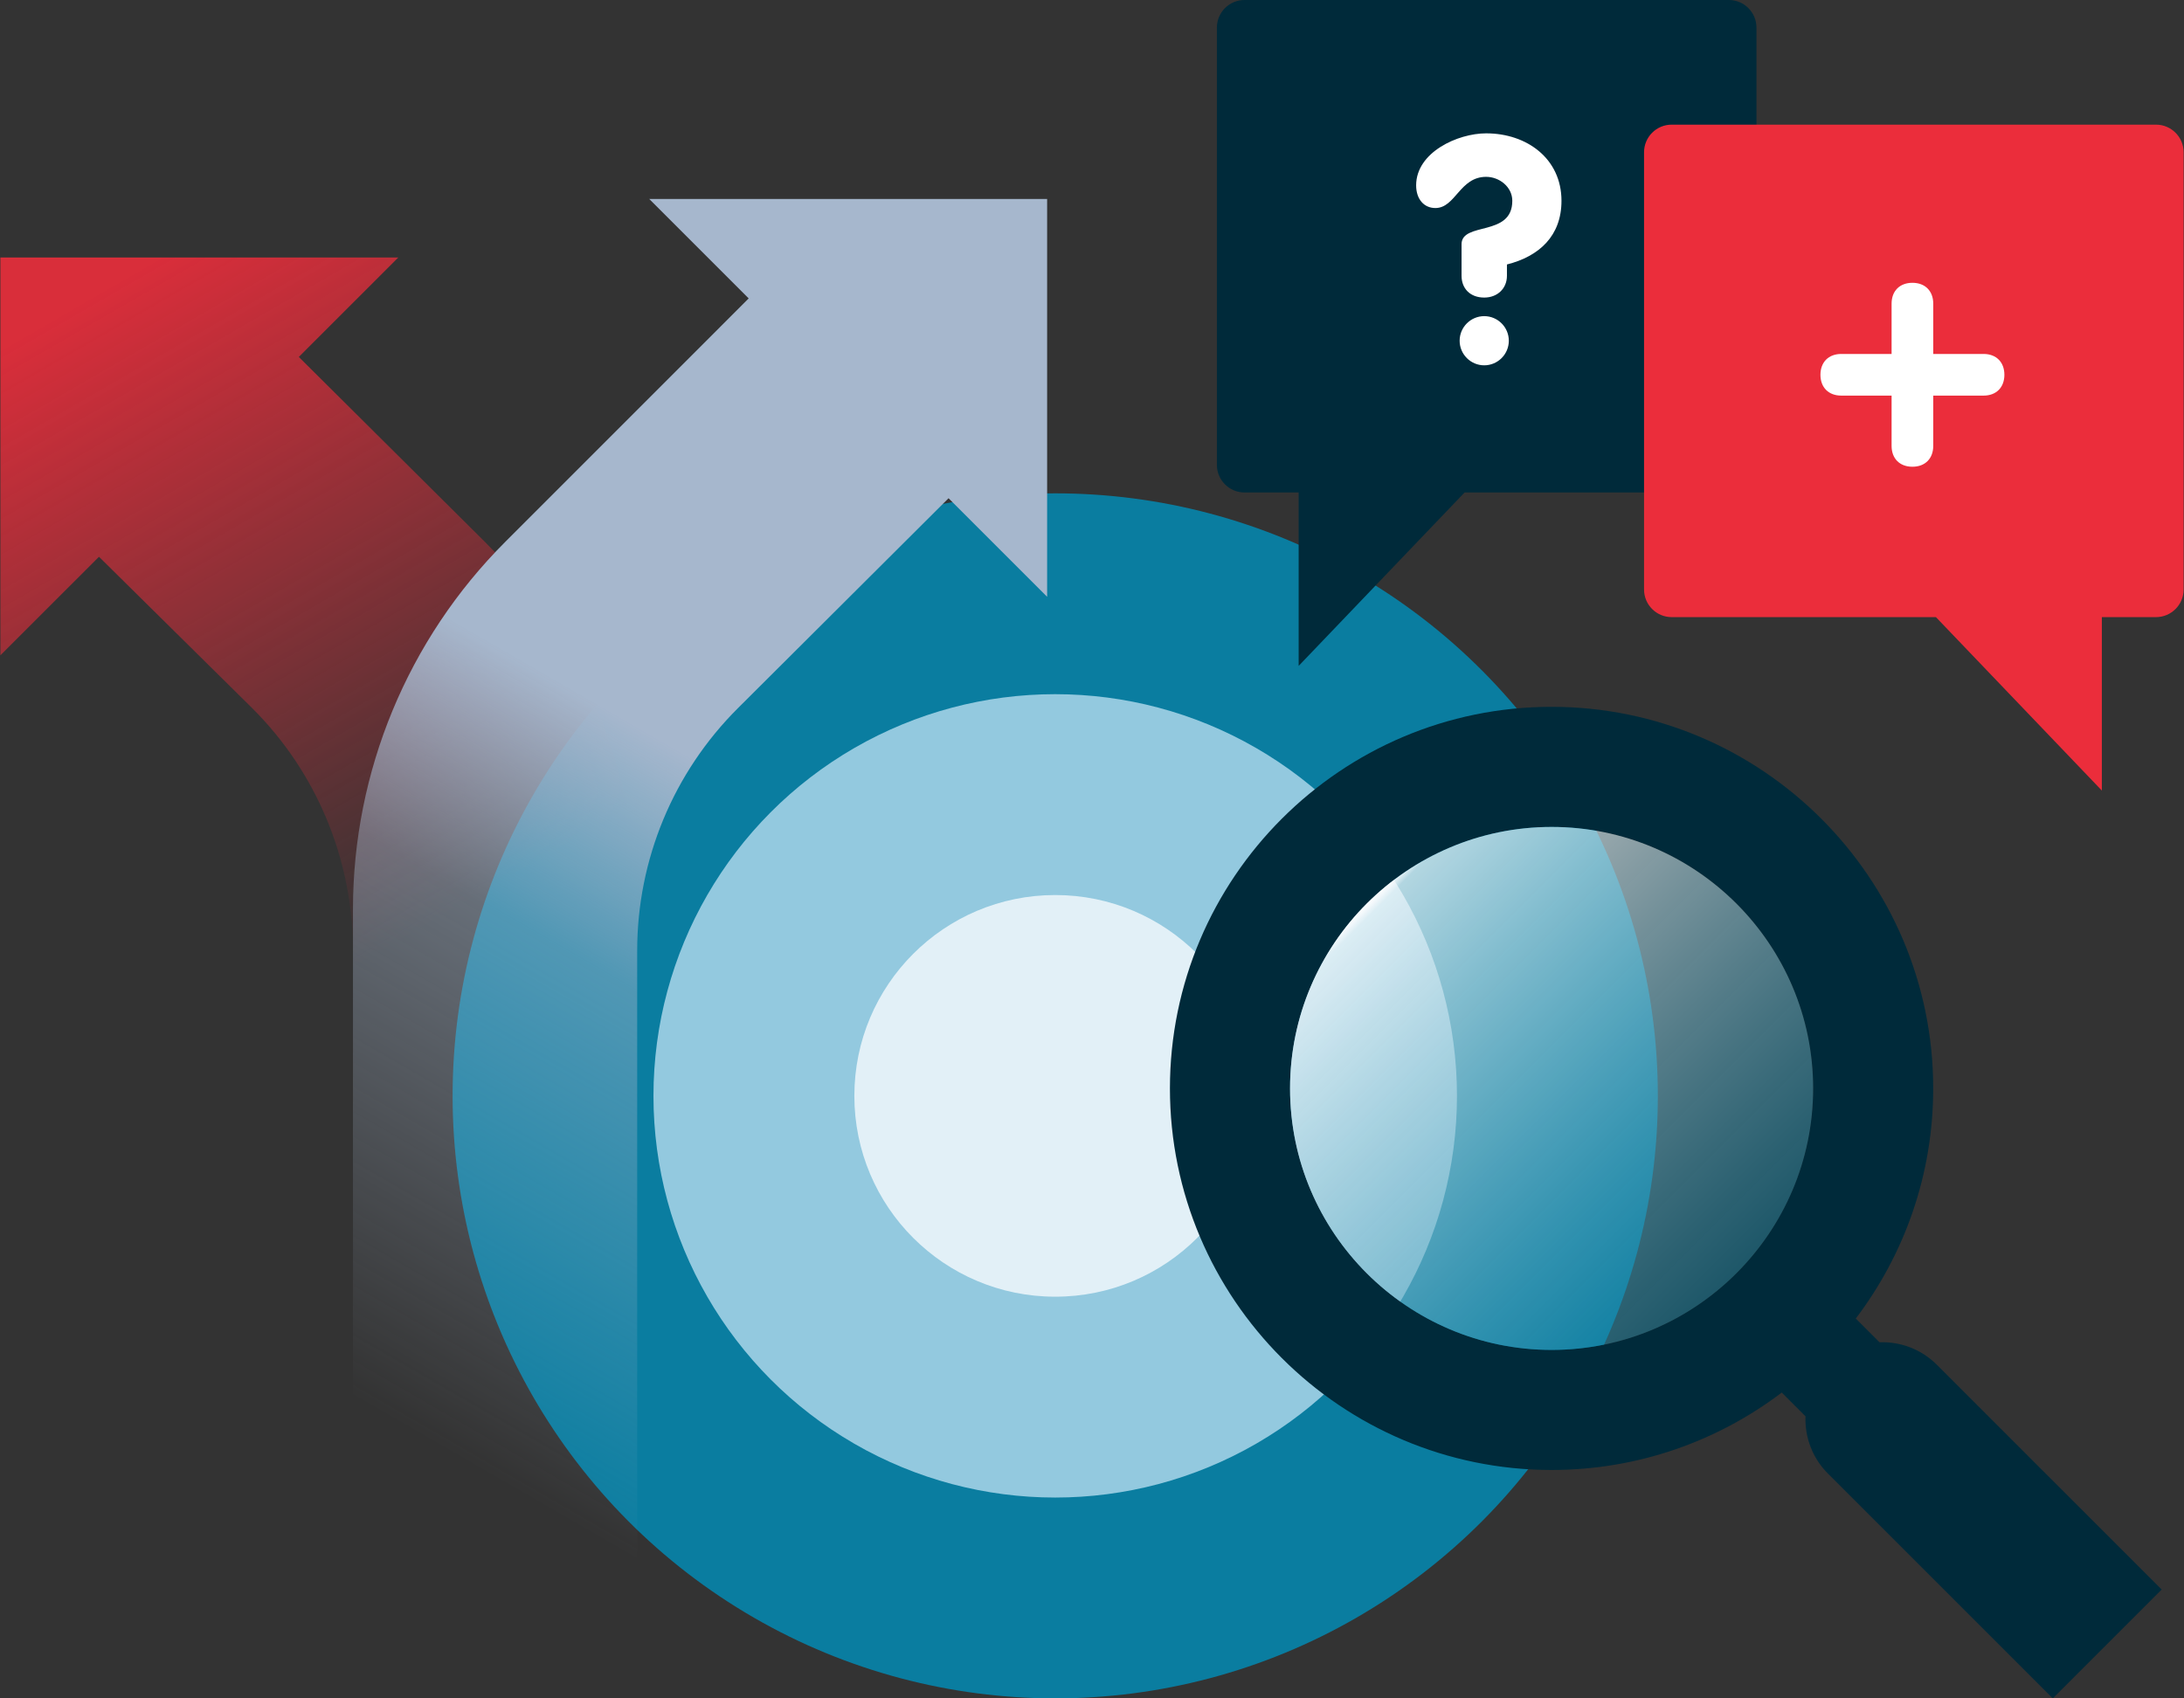
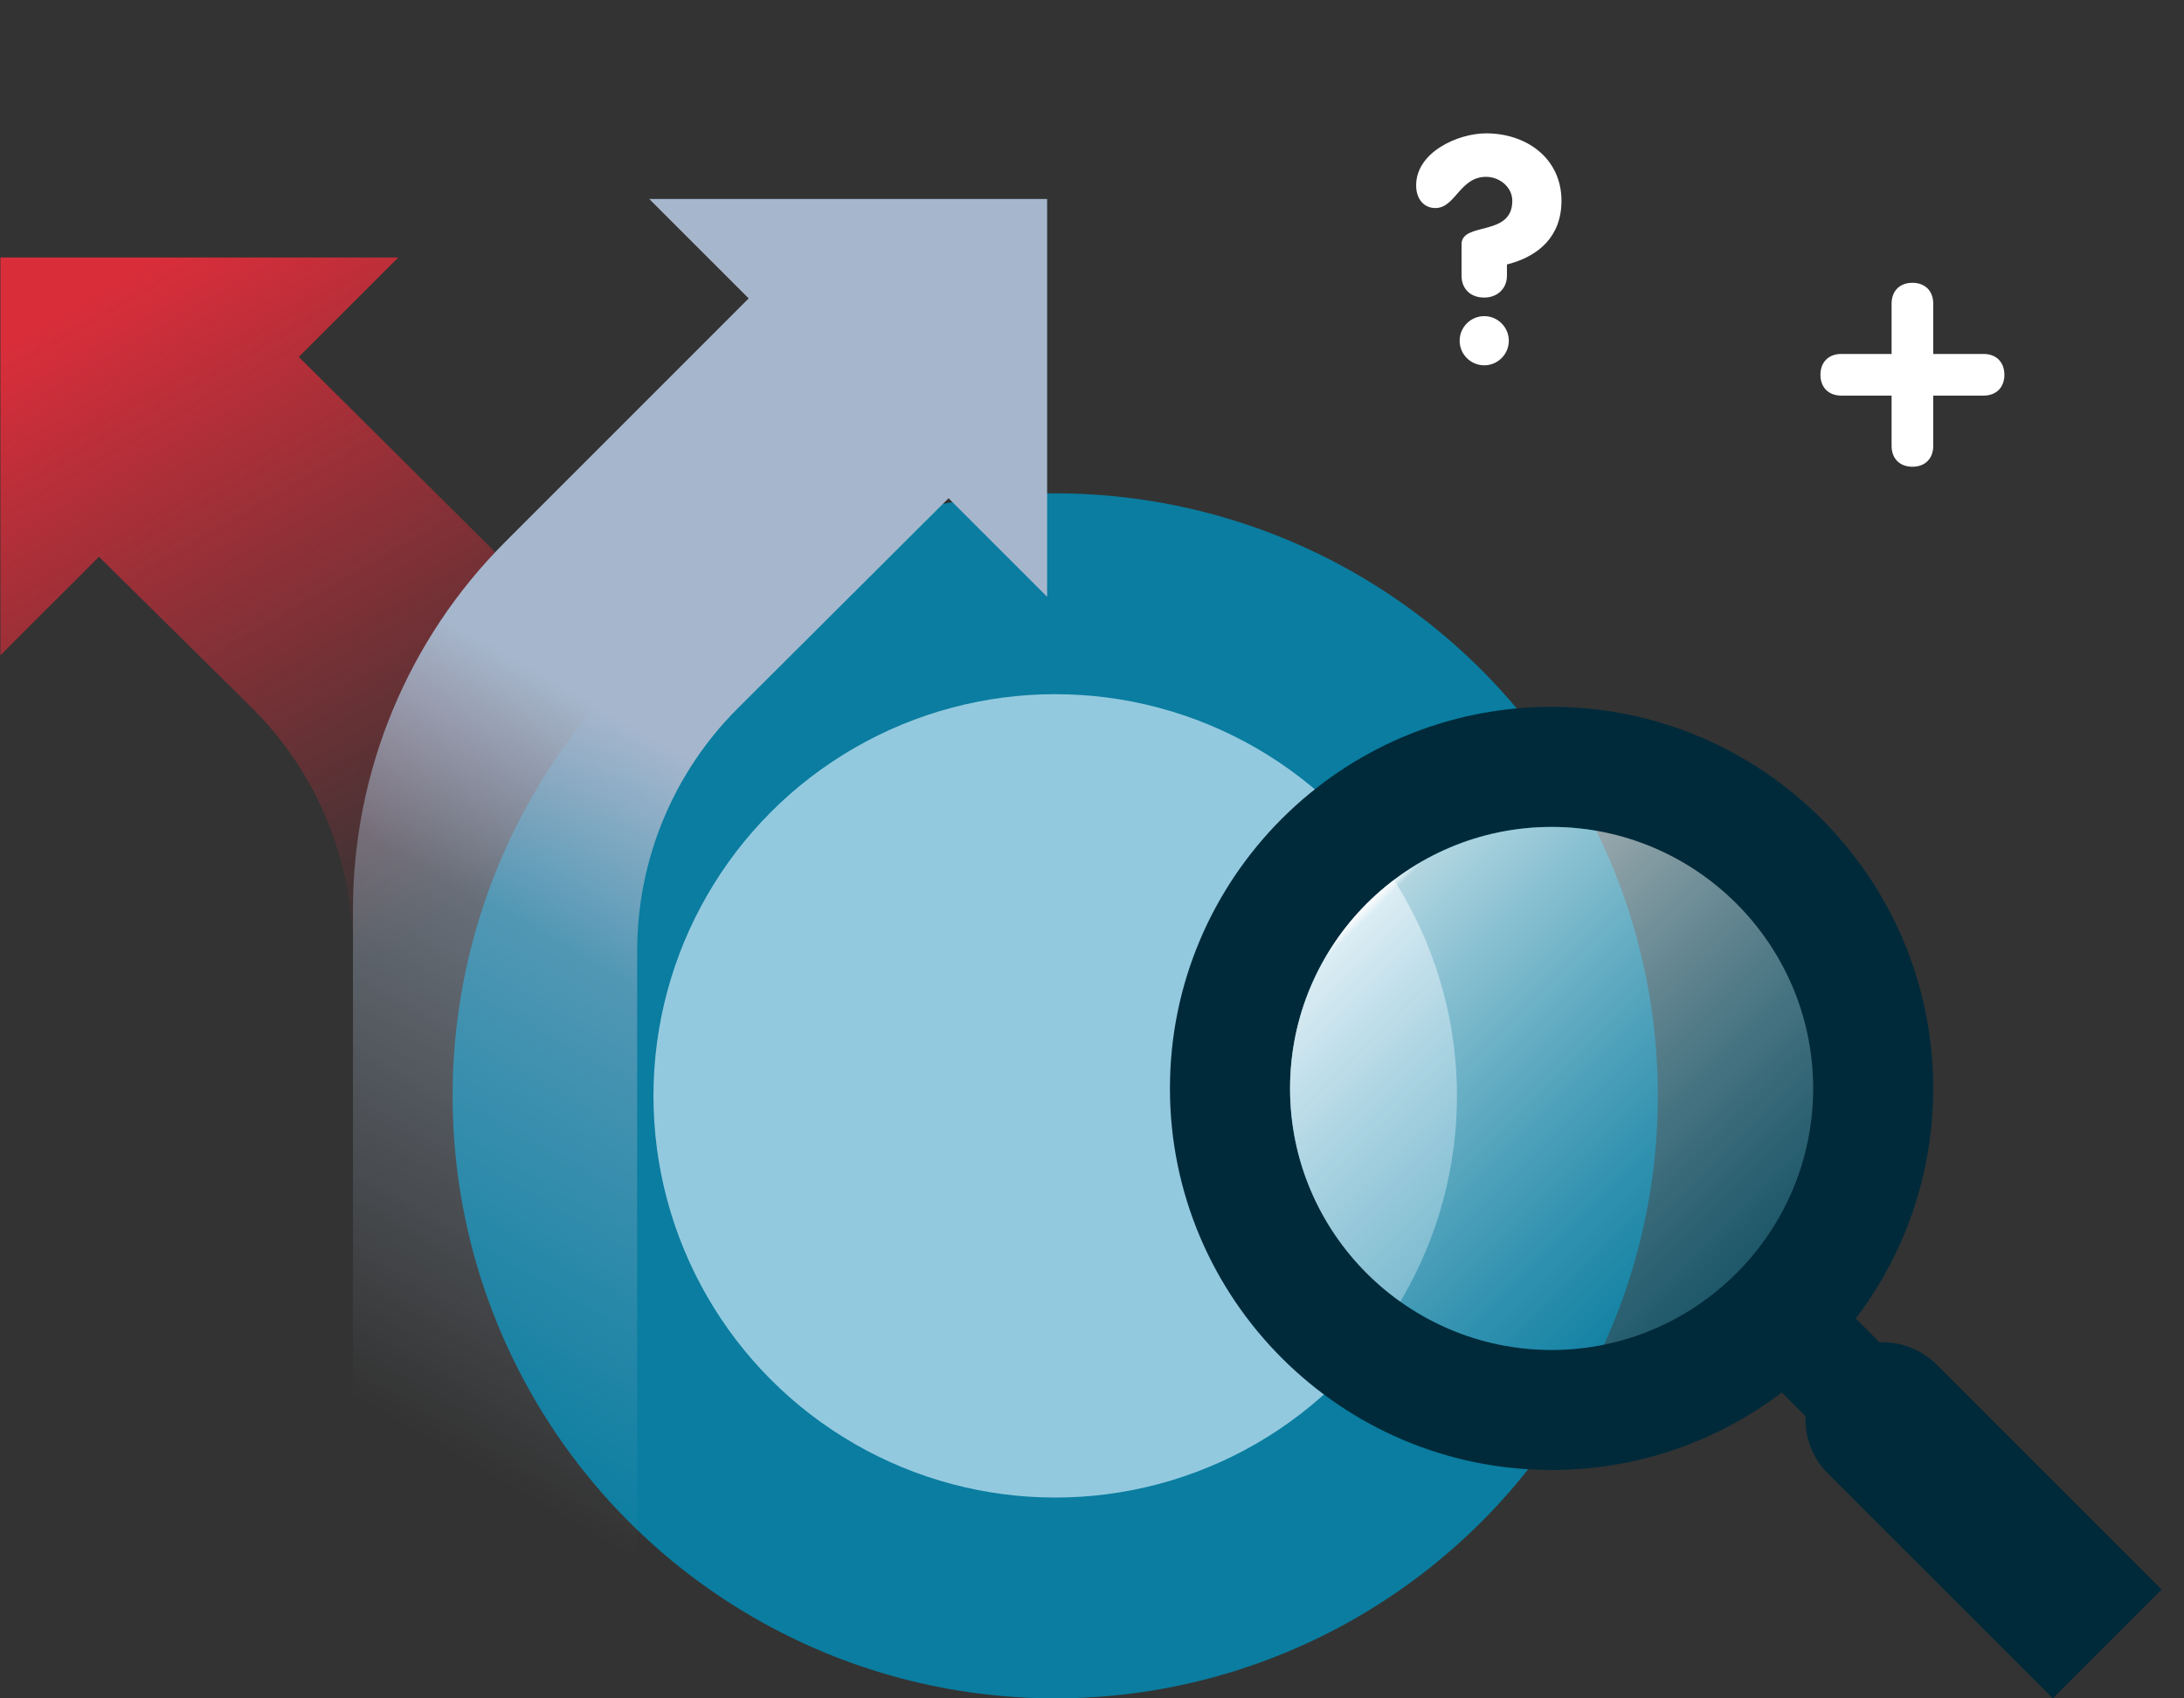
<svg xmlns="http://www.w3.org/2000/svg" id="a" data-name="Layer 1" viewBox="0 0 1080 840">
  <rect x="0" y="0" width="1080" height="840" fill="#333333" stroke="none" />
  <defs>
    <style>
      .e {
        fill: url(#c);
      }

      .e, .f, .g, .h, .i, .j, .k, .l, .m {
        stroke-width: 0px;
      }

      .f {
        fill: url(#b);
      }

      .g {
        fill: #0a7da0;
      }

      .h {
        fill: url(#d);
      }

      .i {
        fill: #e2f0f7;
      }

      .j {
        fill: #002a3a;
      }

      .k {
        fill: #fff;
      }

      .l {
        fill: #93c9df;
      }

      .m {
        fill: #eb2d3b;
      }
    </style>
    <linearGradient id="b" x1="-5653.25" y1="607.95" x2="-5365.38" y2="109.35" gradientTransform="translate(-5334) rotate(-180) scale(1 -1)" gradientUnits="userSpaceOnUse">
      <stop offset=".32" stop-color="#eb2d3b" stop-opacity="0" />
      <stop offset=".93" stop-color="#eb2d3b" stop-opacity=".9" />
    </linearGradient>
    <linearGradient id="c" x1="-5468.82" y1="756.07" x2="-5849.35" y2="96.98" gradientTransform="translate(-5334) rotate(-180) scale(1 -1)" gradientUnits="userSpaceOnUse">
      <stop offset=".1" stop-color="#a6b7cd" stop-opacity="0" />
      <stop offset=".42" stop-color="rgba(166, 183, 205, .67)" stop-opacity=".67" />
      <stop offset=".57" stop-color="#a6b7cd" />
    </linearGradient>
    <linearGradient id="d" x1="675.86" y1="446.91" x2="858.68" y2="629.73" gradientUnits="userSpaceOnUse">
      <stop offset="0" stop-color="#fff" />
      <stop offset=".02" stop-color="#fafcfd" stop-opacity=".7" />
      <stop offset="1" stop-color="#0a7da0" stop-opacity=".5" />
    </linearGradient>
  </defs>
  <g>
    <circle class="g" cx="521.81" cy="542" r="298" />
    <circle class="l" cx="521.81" cy="542" r="198.67" />
-     <circle class="i" cx="521.81" cy="542" r="99.33" />
  </g>
  <g>
-     <path class="j" d="M642.19,329.35l82.06-85.78h130.67c7.54,0,13.66-6.12,13.66-13.66V13.66C868.58,6.12,862.46,0,854.92,0h-239.5c-7.54,0-13.66,6.12-13.66,13.66v216.25c0,7.54,6.12,13.66,13.66,13.66h26.77v85.78Z" />
    <path class="k" d="M722.74,120.82c0-5.61,6.24-6.55,12.63-8.26,6.24-1.72,12.47-4.21,12.47-13.25,0-6.86-6.39-11.85-12.94-11.85-13.09,0-15.12,15.43-25.1,15.43-5.61,0-9.51-4.37-9.51-11.22,0-16.37,20.58-25.72,34.61-25.72,20.11,0,37.26,12.47,37.26,33.36,0,17.3-10.91,27.44-26.97,31.49v5.61c0,6.24-4.68,10.76-11.22,10.76-7.02,0-11.22-4.52-11.22-10.76v-15.59ZM721.8,168.52c0-6.7,5.46-12.16,12.16-12.16s12.16,5.46,12.16,12.16-5.46,12.16-12.16,12.16-12.16-5.46-12.16-12.16Z" />
-     <path class="m" d="M1039.38,391l-82.06-85.78h-130.67c-7.54,0-13.66-6.12-13.66-13.66V75.31c0-7.54,6.12-13.66,13.66-13.66h239.5c7.54,0,13.66,6.12,13.66,13.66v216.25c0,7.54-6.12,13.66-13.66,13.66h-26.77v85.78Z" />
    <path class="k" d="M935.4,150.17c0-6.18,3.95-10.3,10.3-10.3s10.3,4.12,10.3,10.3v24.89h24.88c6.35,0,10.3,4.12,10.3,10.3s-3.95,10.3-10.3,10.3h-24.88v24.88c0,6.18-3.95,10.3-10.3,10.3s-10.3-4.12-10.3-10.3v-24.88h-24.88c-6.35,0-10.3-4.12-10.3-10.3s3.95-10.3,10.3-10.3h24.88v-24.89Z" />
  </g>
  <g>
    <path class="f" d="M196.96,127.35l-49.19,49.19,91.99,91.44c48.23,48.23,75.32,113.64,75.32,181.85v160.52h-140.55v-140.18c0-45.03-17.94-88.21-49.86-119.98l-75.72-74.82L.19,324.12V127.35h196.77Z" />
    <path class="e" d="M321.04,98.4l49.19,49.19-120.37,120.4c-48.23,48.23-75.32,113.64-75.32,181.85v329.16h140.55v-308.82c0-45.03,17.94-88.21,49.86-119.98l104.11-103.78,48.75,48.75V98.4h-196.77Z" />
  </g>
  <g>
    <path class="j" d="M1068.95,786.16l-111.16-111.16c-7.8-7.8-18.13-11.5-28.35-11.12l-11.75-11.75c24.02-31.66,38.29-71.1,38.29-113.82,0-104.06-84.66-188.72-188.72-188.72s-188.72,84.66-188.72,188.72,84.66,188.72,188.72,188.72c42.72,0,82.16-14.27,113.82-38.29l11.75,11.75c-.38,10.21,3.32,20.55,11.12,28.35l111.16,111.16,53.84-53.84ZM637.94,538.32c0-71.31,58.02-129.33,129.33-129.33s129.33,58.02,129.33,129.33-58.02,129.33-129.33,129.33-129.33-58.02-129.33-129.33Z" />
    <path class="h" d="M637.94,538.32c0-71.31,58.02-129.33,129.33-129.33s129.33,58.02,129.33,129.33-58.02,129.33-129.33,129.33-129.33-58.02-129.33-129.33Z" />
  </g>
</svg>